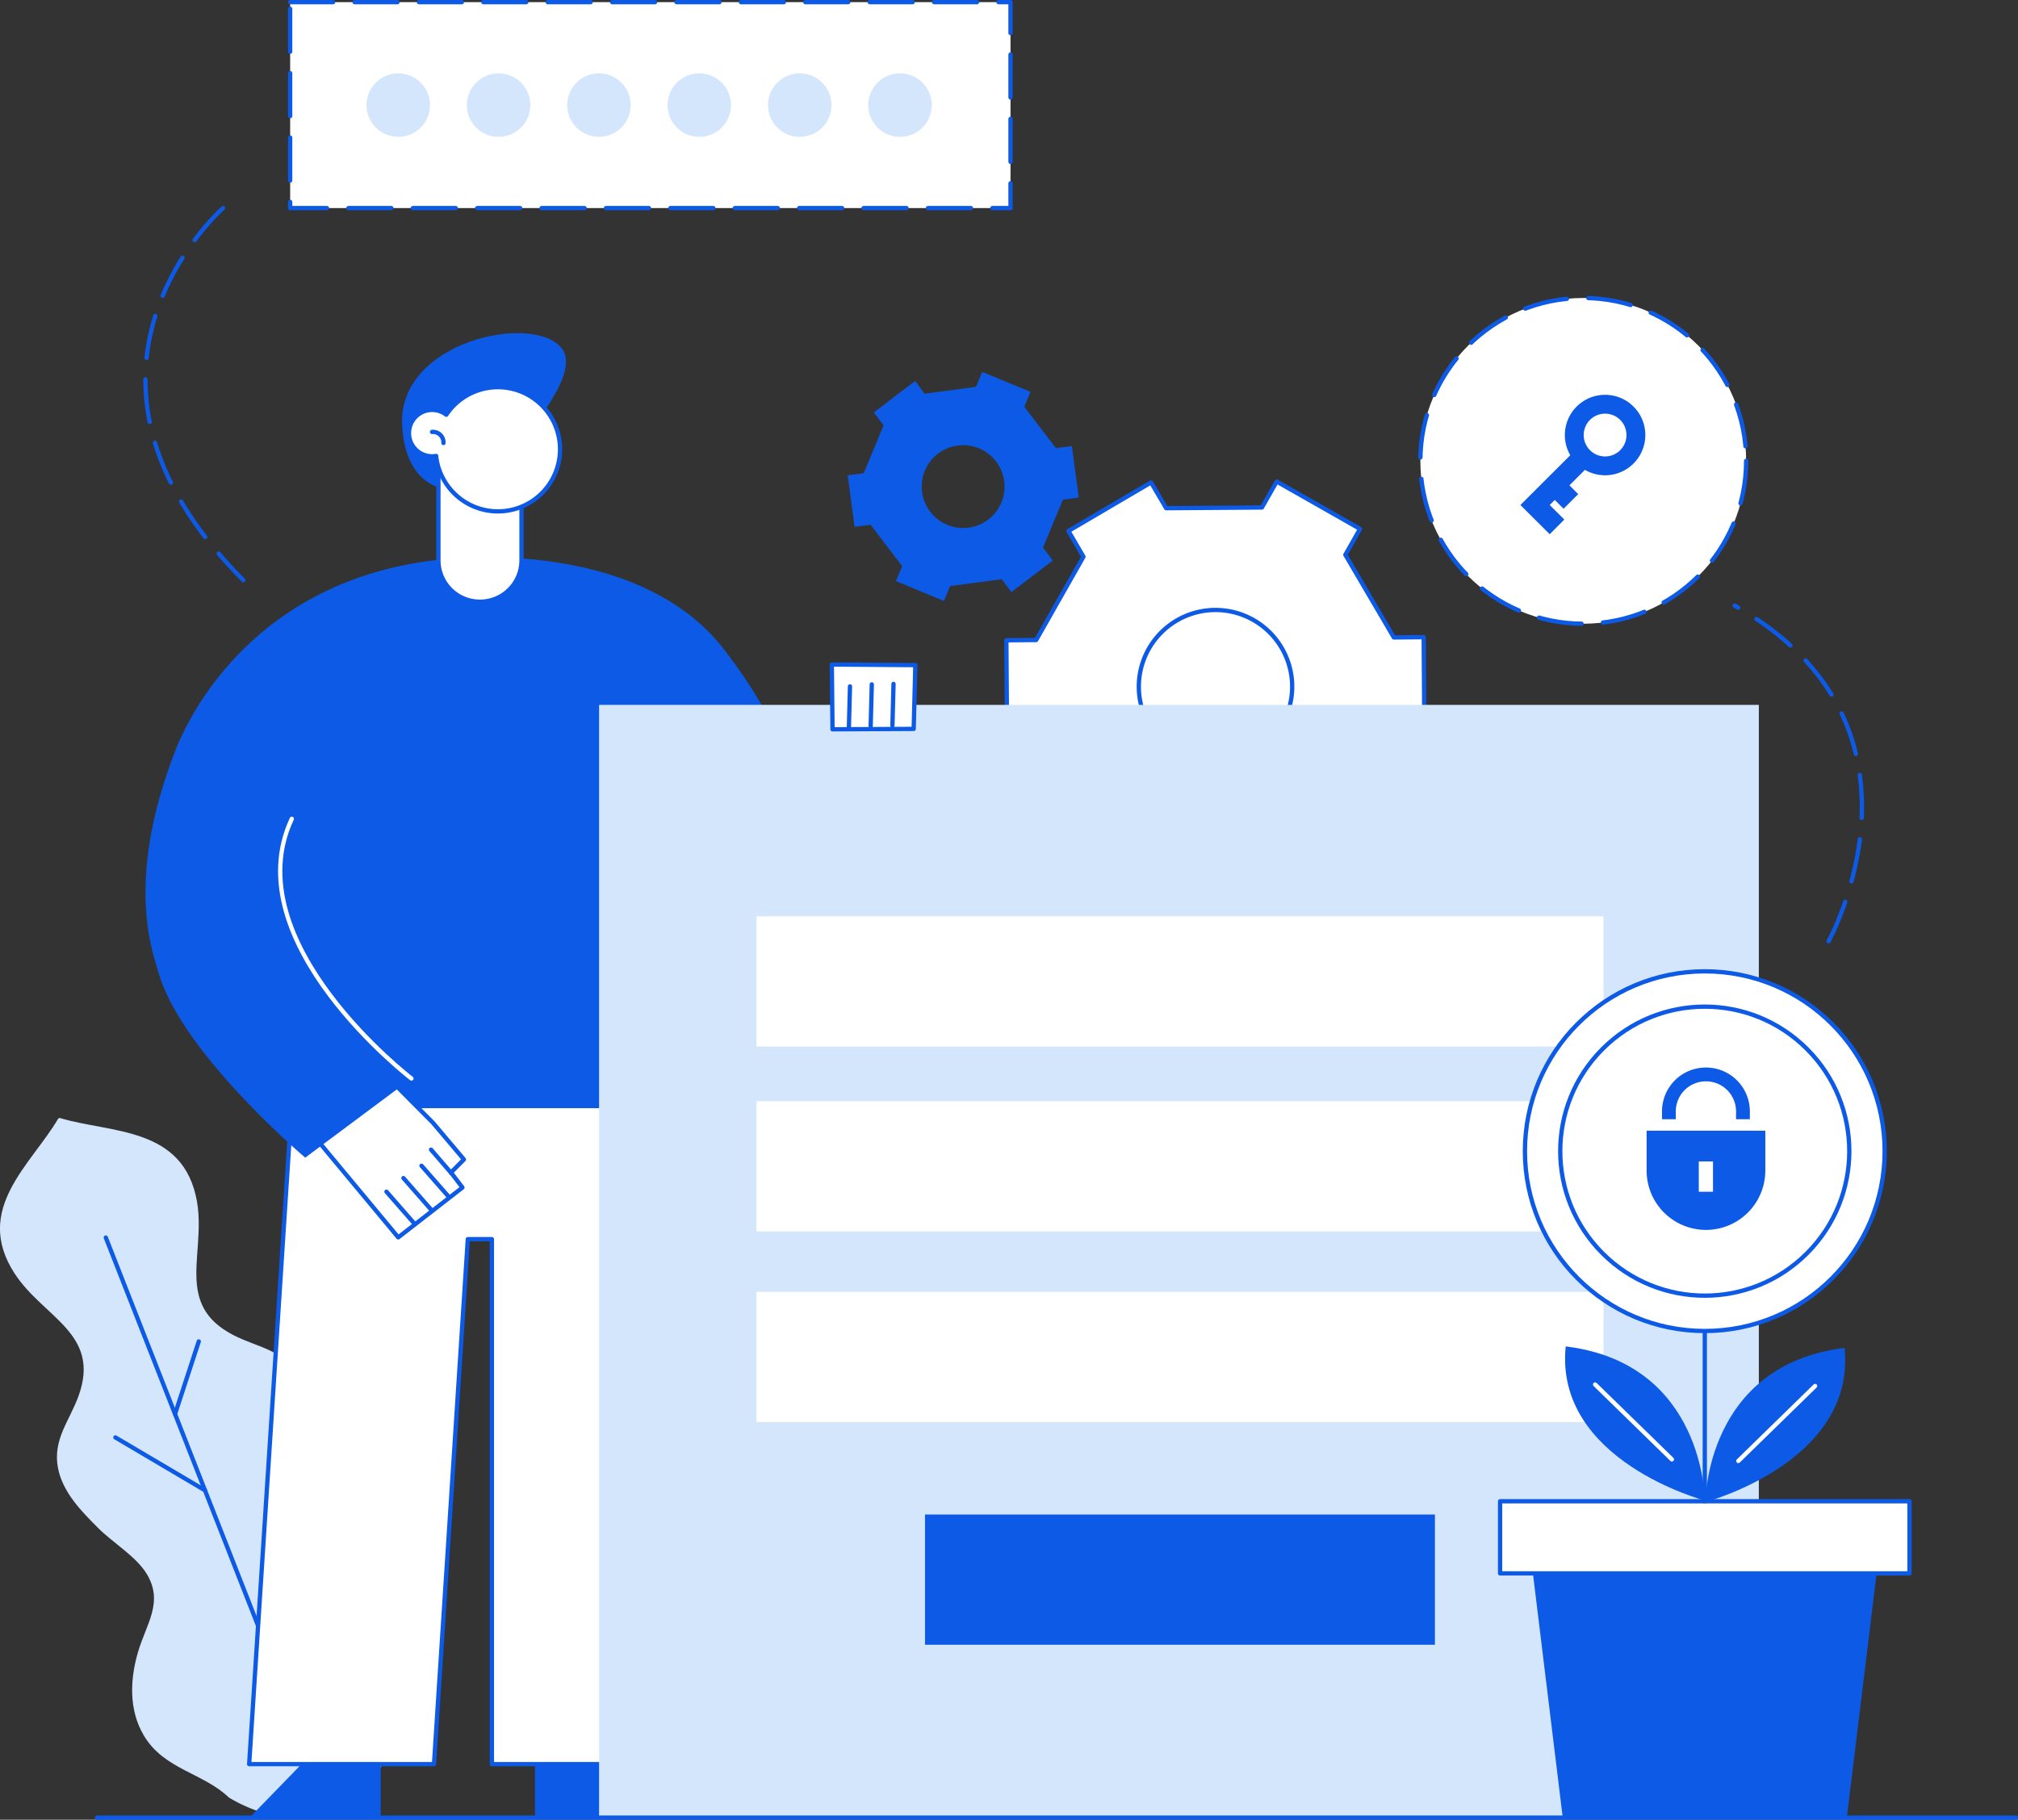
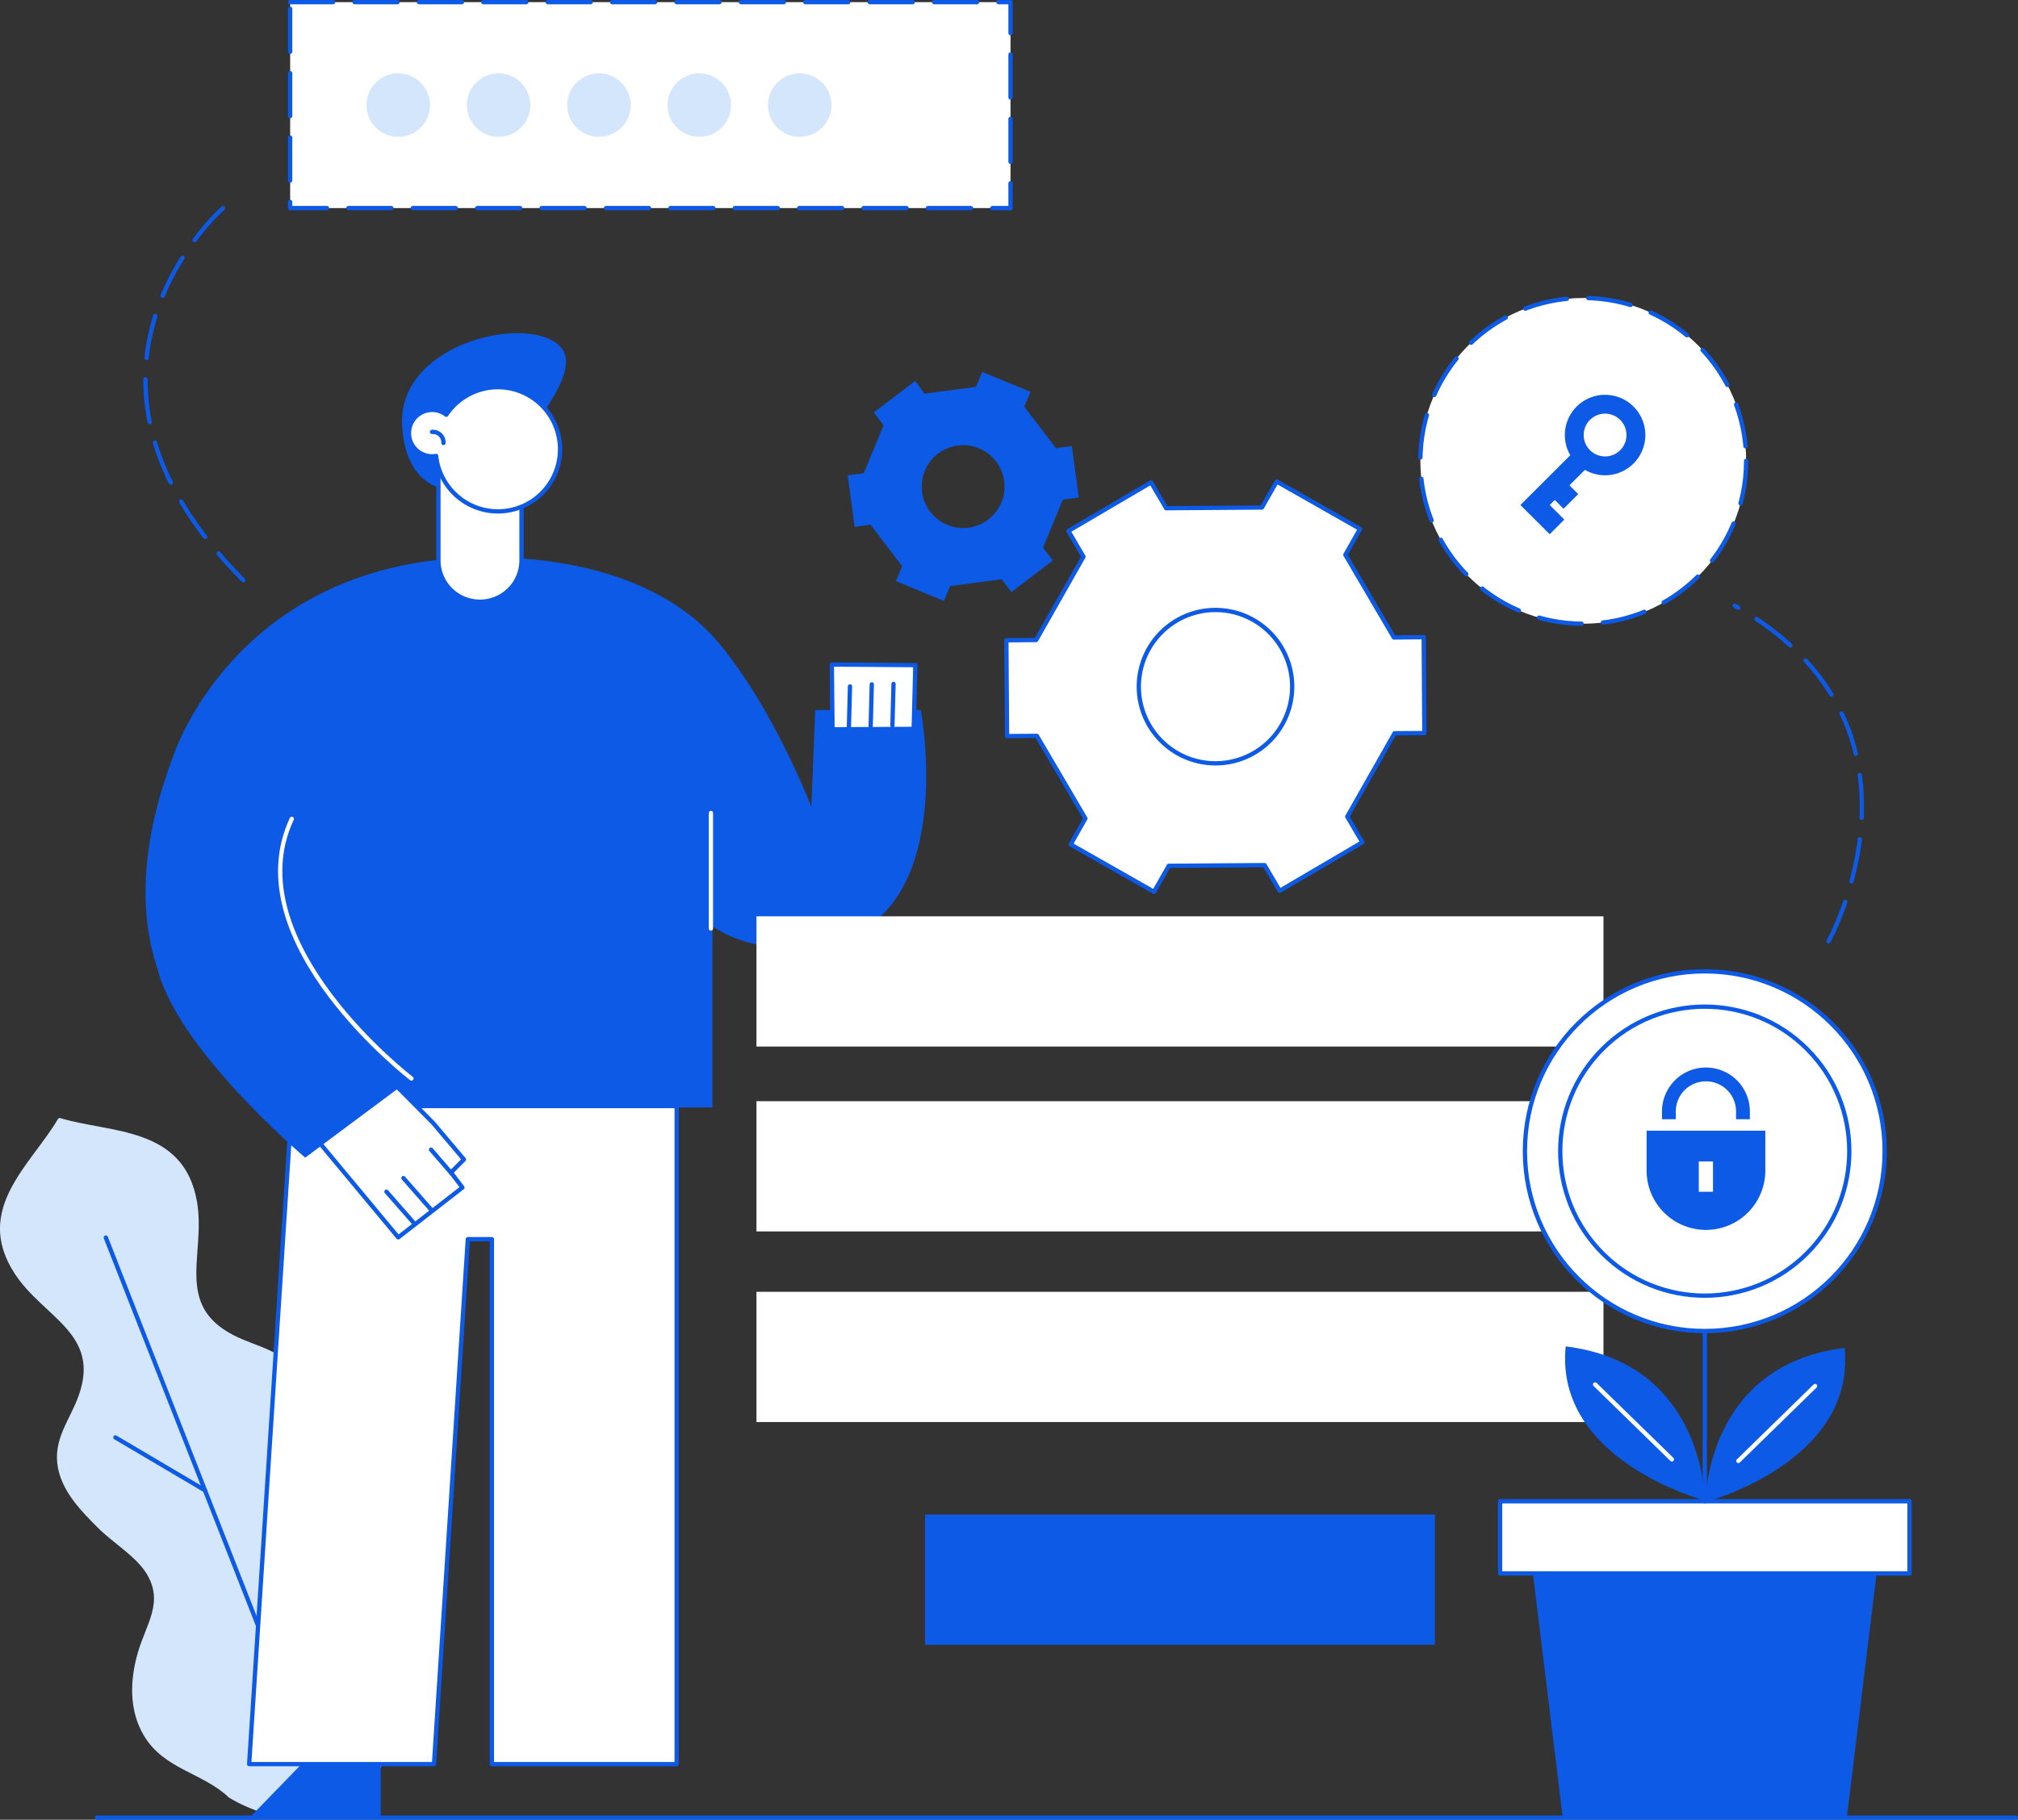
<svg xmlns="http://www.w3.org/2000/svg" viewBox="0 0 292.38 263.69">
  <rect x="0" y="0" width="292.38" height="263.69" fill="#333333" stroke="none" />
  <defs>
    <style>.cls-1,.cls-10,.cls-11,.cls-6{fill:#fff;}.cls-1,.cls-11,.cls-12,.cls-13,.cls-2,.cls-4,.cls-6,.cls-8{stroke:#0c5ae5;}.cls-1,.cls-11,.cls-2,.cls-4,.cls-6,.cls-7,.cls-8{stroke-linecap:round;stroke-linejoin:round;}.cls-1,.cls-11,.cls-2,.cls-4,.cls-7,.cls-8{stroke-width:0.62px;}.cls-12,.cls-13,.cls-2,.cls-7,.cls-8{fill:none;}.cls-11,.cls-2{stroke-dasharray:6.22 3.11;}.cls-3,.cls-4,.cls-9{fill:#d4e6fc;}.cls-3{stroke:#d4e6fc;stroke-width:0.16px;}.cls-12,.cls-13,.cls-3{stroke-miterlimit:10;}.cls-5{fill:#0c5ae5;}.cls-6{stroke-width:0.62px;}.cls-7{stroke:#fff;}.cls-12{stroke-width:2px;}.cls-13{stroke-width:3px;}</style>
  </defs>
  <title>Asset 1</title>
  <g id="Layer_2" data-name="Layer 2">
    <g id="Layer_1-2" data-name="Layer 1">
      <polygon class="cls-1" points="168.96 73.64 166.77 69.91 154.8 76.94 156.98 80.67 150.13 92.74 145.81 92.78 145.91 106.66 150.23 106.63 157.26 118.6 155.13 122.36 167.2 129.22 169.34 125.46 183.22 125.36 185.41 129.08 197.38 122.05 195.2 118.33 202.05 106.25 206.37 106.22 206.27 92.33 201.95 92.37 194.92 80.39 197.05 76.64 184.98 69.78 182.84 73.54 168.96 73.64" />
      <path class="cls-1" d="M176,88.39a11.11,11.11,0,1,1-11,11.19A11.11,11.11,0,0,1,176,88.39Z" />
      <path class="cls-2" d="M32.32,30.15S5.15,53.89,35.26,84.08" />
      <path class="cls-3" d="M8.5,162.14c-3.91,6.67-12.35,13.08-6.31,22.36,4.17,6.4,12.54,8.67,9.28,17.77-1.29,3.6-3.76,6.32-3,10.38.65,3.53,3.41,6.32,5.85,8.75,2.09,2.09,5.44,4.06,7,6.61,2.53,4.17-.06,7.31-1.26,11.45-1.15,3.95-1.33,8.32.86,12,2.89,4.87,8.56,5.37,12.29,8.94,0,0,17.15,11.2,24.17-9.49C59,246,61.49,241.56,60.29,236c-.9-4.19-4-7.27-7.53-9.39-3.7-2.22-7.73-2.75-8.71-7.54-.6-2.93.52-6.65.64-9.61.13-3.43.26-7.36-1.67-10.38-2.21-3.48-5.87-3.8-9.27-5.56-8.57-4.45-4-11.81-5.28-19.34-1.88-10.91-12.42-9.87-19.83-12.1Z" />
      <line class="cls-4" x1="15.33" y1="179.33" x2="48.16" y2="263.02" />
      <line class="cls-4" x1="16.72" y1="208.29" x2="29.69" y2="215.95" />
      <line class="cls-4" x1="42.04" y1="247.43" x2="49.06" y2="235.85" />
-       <line class="cls-4" x1="25.36" y1="204.9" x2="28.8" y2="194.38" />
      <polygon class="cls-5" points="37.06 160.47 103.23 160.47 103.23 121.2 37.06 131.09 37.06 160.47" />
      <polygon class="cls-5" points="36.1 263.44 46.43 252.81 55.16 252.81 55.16 263.44 36.1 263.44" />
-       <polygon class="cls-5" points="92.93 263.44 86.24 252.81 77.52 252.81 77.52 263.44 92.93 263.44" />
      <polygon class="cls-6" points="98.04 160.27 98.04 255.63 71.27 255.63 71.27 179.56 67.78 179.56 62.88 255.63 36.1 255.63 41.01 179.56 42.26 160.27 98.04 160.27" />
      <path class="cls-5" d="M110.79,113.15c0-22.05-16.88-31.88-38.92-32.41l-1.37,0c-33.16,0-43.62,24.1-45.19,28.26-3.5,9.26-13.34,38.3,18.37,51.73,9.54,4,16.36-5.76,21.45-8.38a121.33,121.33,0,0,1,12.08-5.71Z" />
      <path class="cls-5" d="M96.1,124.13s3.54,16.12,23.31,12.64,14-33.88,14-33.88H118.11l-.56,14s-8.12-21-18.28-28.24C93.07,84.24,96.1,124.13,96.1,124.13Z" />
      <line class="cls-7" x1="103" y1="117.81" x2="103" y2="134.54" />
      <polygon class="cls-1" points="57.18 157.11 62.74 162.71 67.22 168.01 65.34 169.9 67 172.08 57.7 179.3 45.63 164.79 57.18 157.11" />
-       <line class="cls-8" x1="65.06" y1="173.47" x2="61.07" y2="168.92" />
      <line class="cls-8" x1="62.45" y1="175.27" x2="58.45" y2="170.71" />
      <line class="cls-8" x1="59.98" y1="177.24" x2="55.99" y2="172.68" />
      <line class="cls-8" x1="65.39" y1="169.99" x2="62.45" y2="166.59" />
      <path class="cls-5" d="M42.28,118.65c-8.39,17.91,17.33,37.63,17.33,37.63L44.22,167.75s-20.68-17.5-21.74-29.34" />
      <path class="cls-5" d="M68.64,70.92s-9.79,2.53-10.38-9.38,18.54-16.21,23-11.23S68.64,70.92,68.64,70.92Z" />
      <path class="cls-1" d="M69.56,87.19h0a6,6,0,0,0,6-6V61.51H63.52V81.15A6,6,0,0,0,69.56,87.19Z" />
      <path class="cls-1" d="M59.27,62.49a3.35,3.35,0,0,0,3.92,3.58,8.81,8.81,0,0,0,1.1,3.43,9,9,0,1,0,.37-9.4,3.35,3.35,0,0,0-5.39,2.39Z" />
      <path class="cls-8" d="M64.25,64.19a1.52,1.52,0,0,0-1.65-1.6" />
-       <rect class="cls-9" x="86.8" y="102.14" width="168.03" height="161.3" />
      <polygon class="cls-1" points="120.52 96.29 120.62 105.68 132.38 105.62 132.62 96.38 120.52 96.29" />
      <line class="cls-8" x1="122.99" y1="105.52" x2="123.15" y2="99.46" />
      <line class="cls-8" x1="126.15" y1="105.22" x2="126.31" y2="99.17" />
      <line class="cls-8" x1="129.3" y1="105.16" x2="129.46" y2="99.1" />
      <path class="cls-7" d="M42.28,118.65c-8.39,17.91,17.33,37.63,17.33,37.63" />
      <rect class="cls-10" x="109.6" y="132.78" width="122.72" height="18.87" />
      <rect class="cls-10" x="109.6" y="159.57" width="122.72" height="18.87" />
      <rect class="cls-10" x="109.6" y="187.19" width="122.72" height="18.87" />
      <rect class="cls-5" x="134.02" y="219.46" width="73.88" height="18.87" />
      <circle class="cls-11" cx="229.39" cy="66.78" r="23.6" />
      <line class="cls-4" x1="14.05" y1="263.38" x2="292.07" y2="263.38" />
      <polygon class="cls-5" points="267.58 263.38 226.42 263.38 220.82 217.54 273.17 217.54 267.58 263.38" />
      <rect class="cls-1" x="217.34" y="217.54" width="59.32" height="10.45" />
      <line class="cls-4" x1="247" y1="217.54" x2="247" y2="170.83" />
      <circle class="cls-1" cx="247" cy="166.81" r="26.06" />
      <circle class="cls-6" cx="247" cy="166.81" r="20.94" transform="translate(-45.61 223.51) rotate(-45)" />
      <path class="cls-5" d="M247,217.43s0-19.87-20.15-22.33C225.17,211.67,247,217.43,247,217.43Z" />
      <line class="cls-7" x1="231.11" y1="200.62" x2="242.23" y2="211.47" />
      <path class="cls-5" d="M247.09,217.65s0-19.86,20.16-22.33C268.93,211.89,247.09,217.65,247.09,217.65Z" />
      <line class="cls-7" x1="262.98" y1="200.84" x2="251.86" y2="211.7" />
      <path class="cls-5" d="M238.57,163.84v5.78a8.6,8.6,0,1,0,17.2,0v-5.78Zm9.62,8.85h-2.06V168.3h2.06Z" />
      <path class="cls-12" d="M252.53,162.18v-1.12a5.36,5.36,0,0,0-5.36-5.37h0a5.36,5.36,0,0,0-5.37,5.37v1.12" />
      <path class="cls-2" d="M264.93,136.4s17.32-31.24-13.61-48.65" />
      <path class="cls-5" d="M156.3,72.1l-1-7.46-2.31.3-4.58-6,.9-2.16-7-2.89-.89,2.16-7.47,1L132.6,55.2l-6,4.57,1.42,1.86-2.88,6.95-2.32.3,1,7.46,2.32-.3,4.57,6-.9,2.16,6.95,2.89.9-2.16,7.46-1,1.42,1.86,6-4.57-1.42-1.86L154,72.4Zm-16,4.36a6,6,0,1,1,5.19-6.75A6,6,0,0,1,140.35,76.46Z" />
      <rect class="cls-11" x="42.04" y="0.31" width="104.37" height="29.84" />
      <circle class="cls-9" cx="57.7" cy="15.23" r="4.6" />
      <circle class="cls-9" cx="72.24" cy="15.23" r="4.6" />
      <circle class="cls-9" cx="86.78" cy="15.23" r="4.6" />
      <circle class="cls-9" cx="101.32" cy="15.23" r="4.6" />
      <circle class="cls-9" cx="115.87" cy="15.23" r="4.6" />
-       <path class="cls-9" d="M135,15.23a4.6,4.6,0,1,1-4.6-4.6A4.6,4.6,0,0,1,135,15.23Z" />
      <path class="cls-5" d="M236.68,67.16a5.83,5.83,0,1,1,0-8.24A5.83,5.83,0,0,1,236.68,67.16Z" />
      <polyline class="cls-13" points="232.56 63.04 222.41 73.18 225.59 76.35" />
      <line class="cls-13" x1="227.6" y1="72.66" x2="225.27" y2="70.33" />
      <path class="cls-10" d="M234.75,65.23a3.1,3.1,0,1,1,0-4.38A3.11,3.11,0,0,1,234.75,65.23Z" />
    </g>
  </g>
</svg>